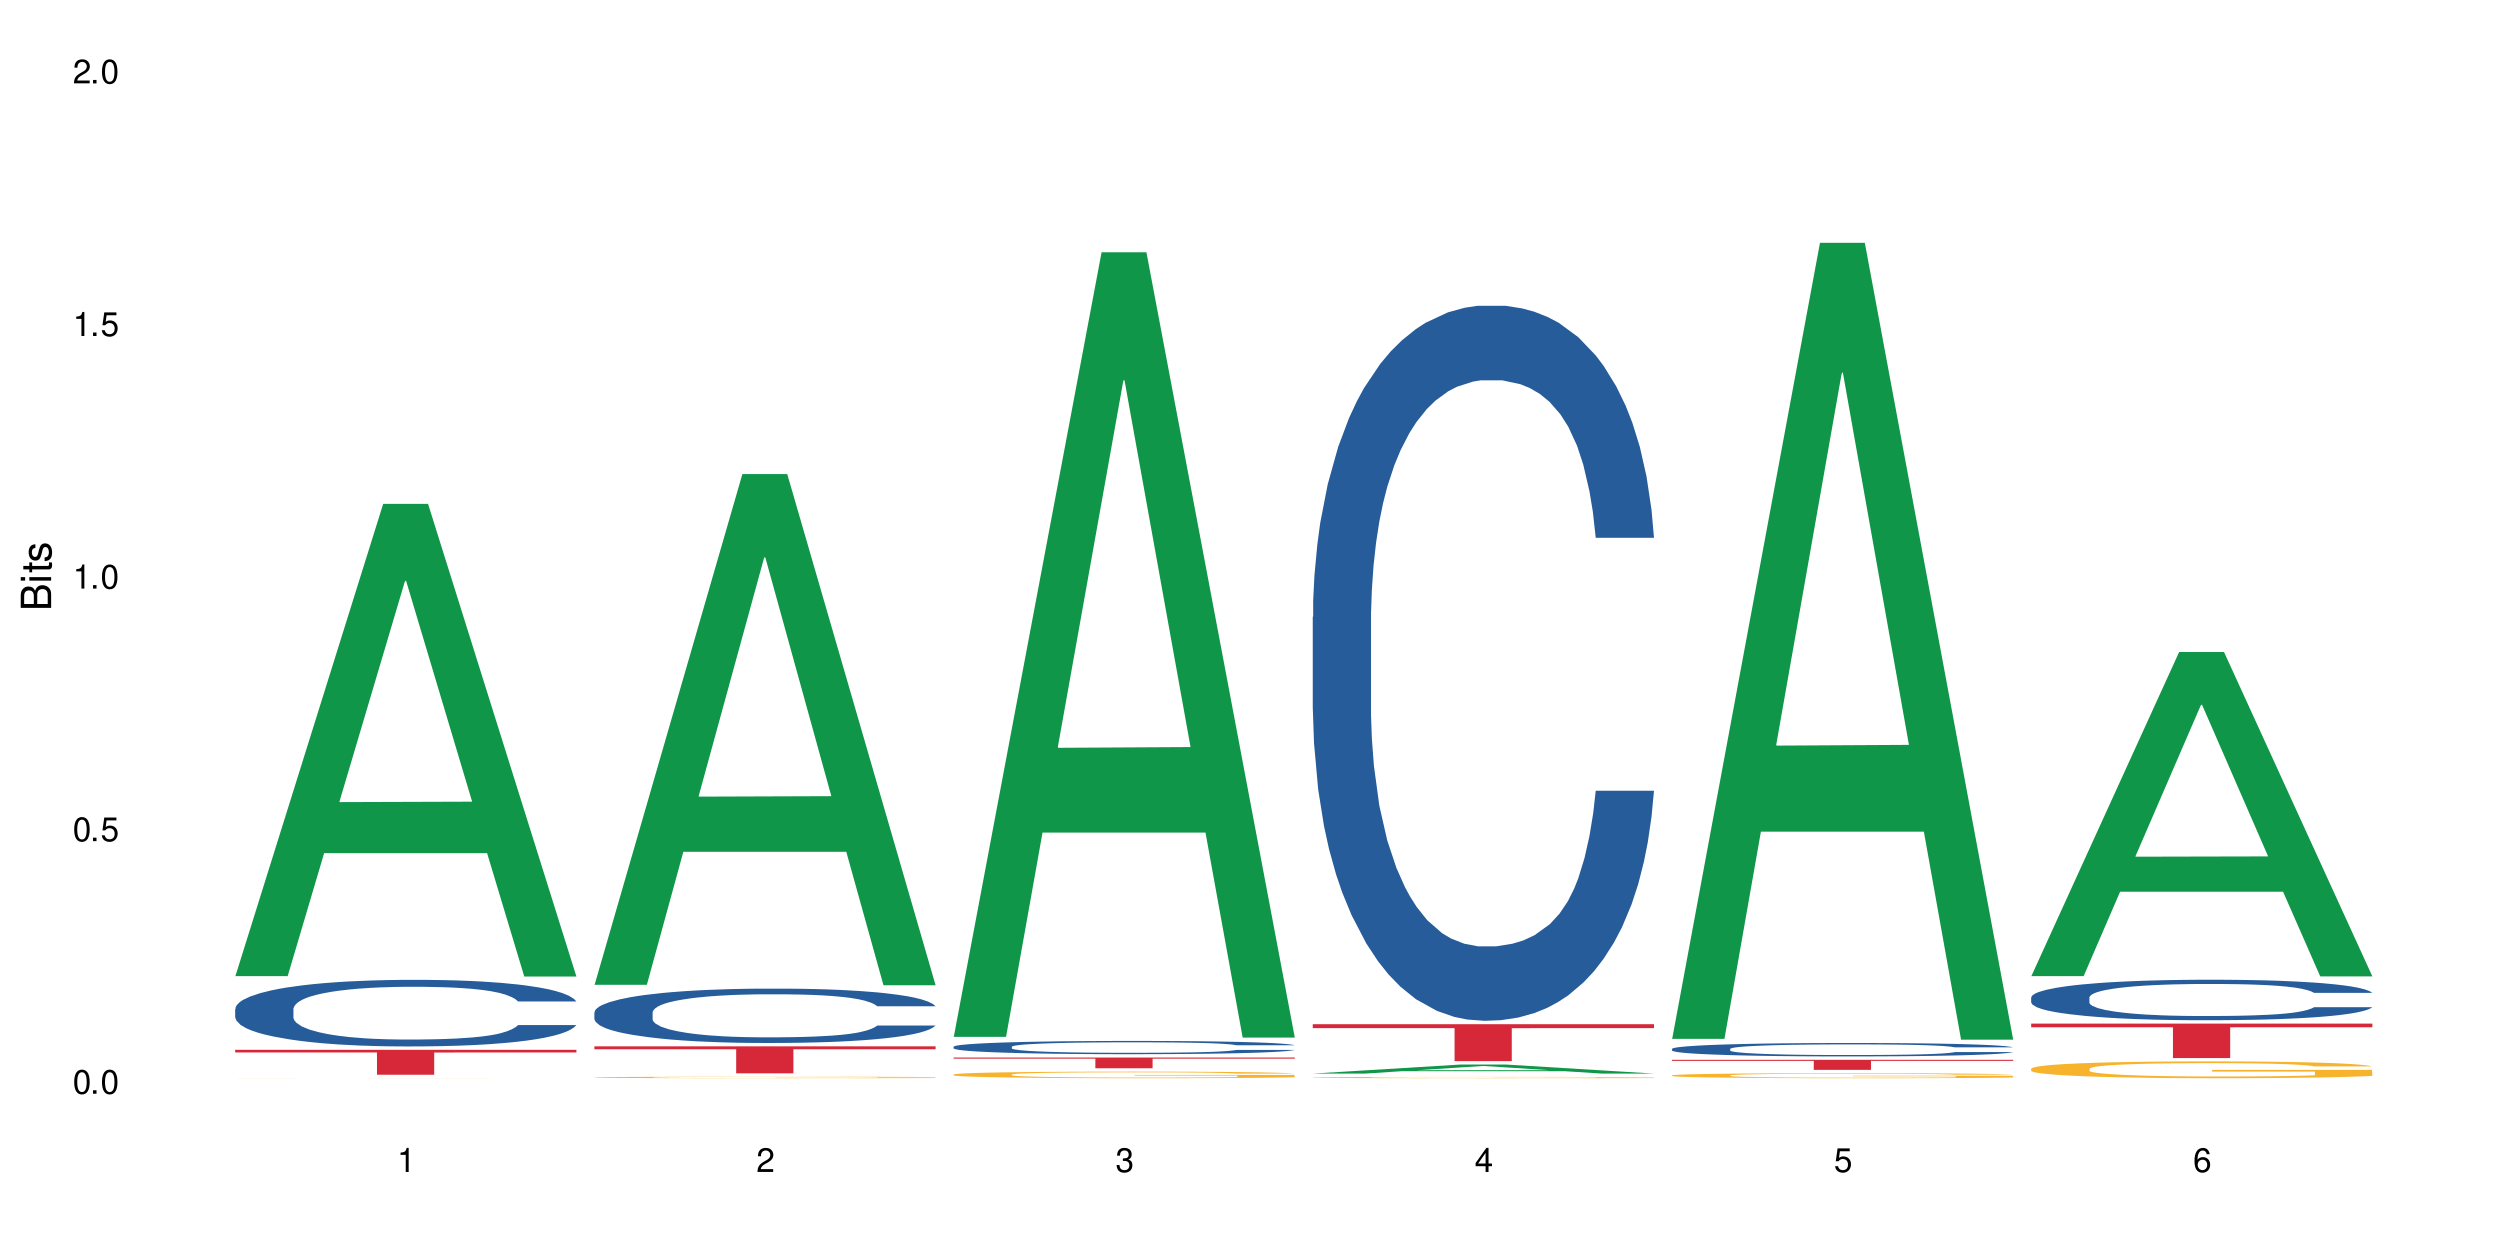
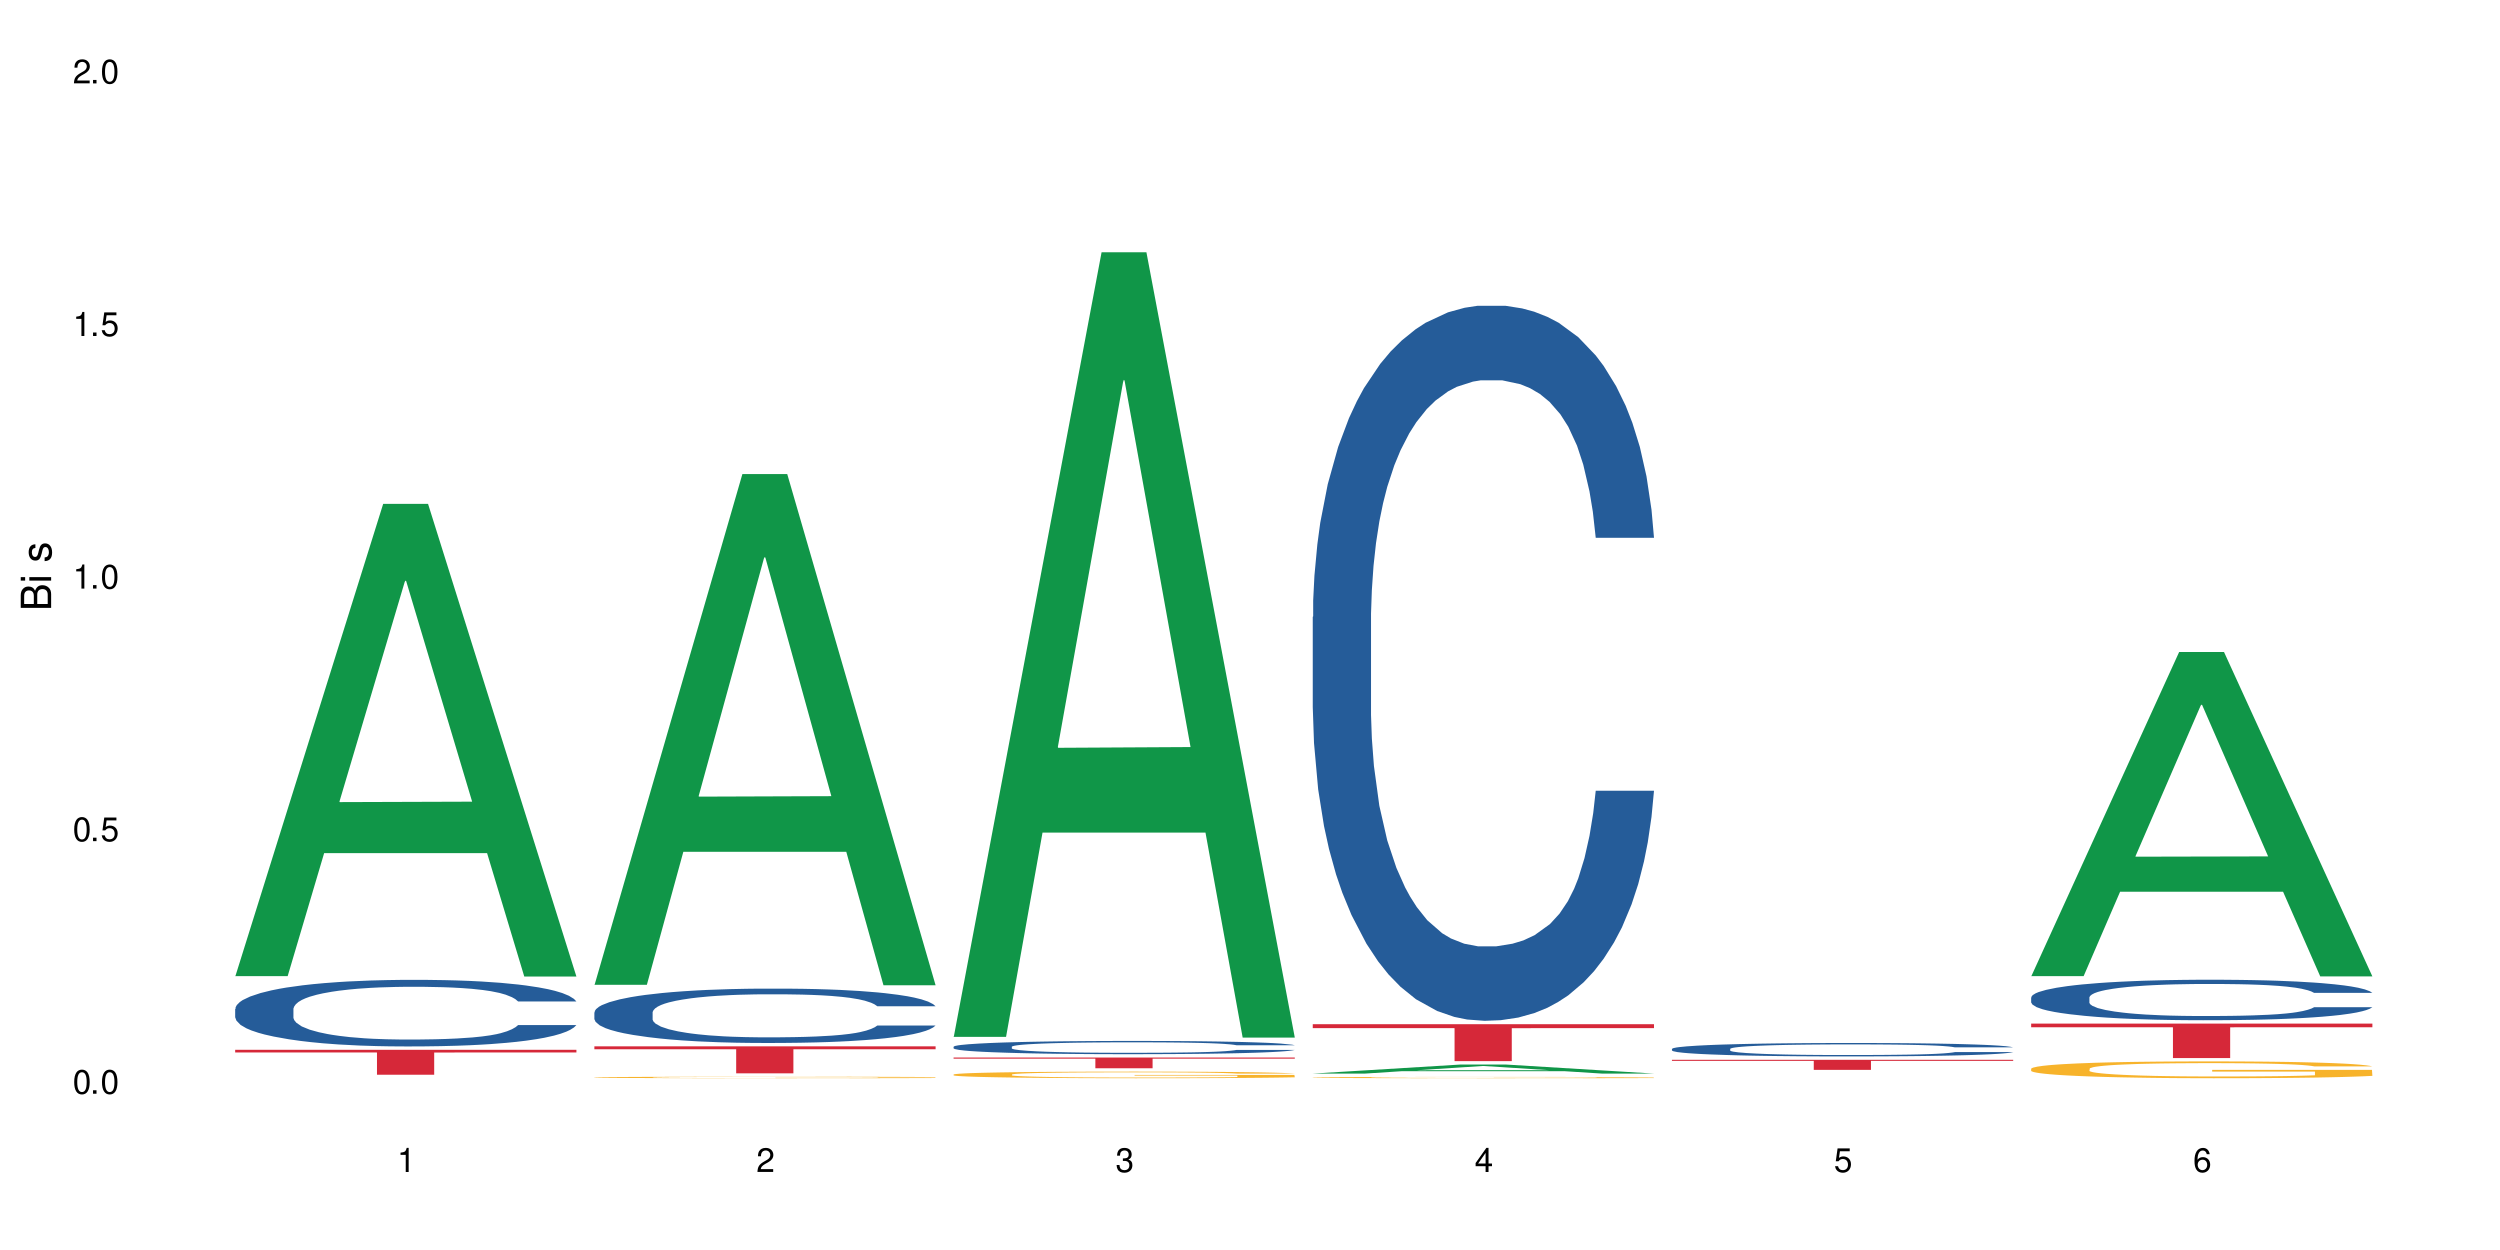
<svg xmlns="http://www.w3.org/2000/svg" xmlns:xlink="http://www.w3.org/1999/xlink" width="720" height="360" viewBox="0 0 720 360">
  <defs>
    <g>
      <g id="glyph-0-0">
</g>
      <g id="glyph-0-1">
        <path d="M 2.641 -6.938 C 2 -6.938 1.422 -6.656 1.078 -6.172 C 0.641 -5.562 0.406 -4.641 0.406 -3.359 C 0.406 -1.016 1.188 0.219 2.641 0.219 C 4.078 0.219 4.859 -1.016 4.859 -3.297 C 4.859 -4.641 4.656 -5.547 4.203 -6.172 C 3.844 -6.656 3.281 -6.938 2.641 -6.938 Z M 2.641 -6.188 C 3.547 -6.188 4 -5.25 4 -3.375 C 4 -1.406 3.562 -0.484 2.625 -0.484 C 1.734 -0.484 1.281 -1.438 1.281 -3.344 C 1.281 -5.25 1.734 -6.188 2.641 -6.188 Z M 2.641 -6.188 " />
      </g>
      <g id="glyph-0-2">
        <path d="M 1.828 -1 L 0.828 -1 L 0.828 0 L 1.828 0 Z M 1.828 -1 " />
      </g>
      <g id="glyph-0-3">
        <path d="M 4.562 -6.797 L 1.062 -6.797 L 0.547 -3.094 L 1.328 -3.094 C 1.719 -3.562 2.047 -3.734 2.578 -3.734 C 3.484 -3.734 4.062 -3.109 4.062 -2.094 C 4.062 -1.125 3.484 -0.531 2.578 -0.531 C 1.828 -0.531 1.375 -0.906 1.188 -1.672 L 0.328 -1.672 C 0.453 -1.109 0.547 -0.844 0.75 -0.594 C 1.125 -0.078 1.828 0.219 2.594 0.219 C 3.969 0.219 4.922 -0.781 4.922 -2.219 C 4.922 -3.562 4.031 -4.484 2.719 -4.484 C 2.25 -4.484 1.859 -4.359 1.469 -4.062 L 1.734 -5.969 L 4.562 -5.969 Z M 4.562 -6.797 " />
      </g>
      <g id="glyph-0-4">
        <path d="M 2.484 -4.938 L 2.484 0 L 3.328 0 L 3.328 -6.938 L 2.766 -6.938 C 2.469 -5.875 2.281 -5.734 0.984 -5.562 L 0.984 -4.938 Z M 2.484 -4.938 " />
      </g>
      <g id="glyph-0-5">
        <path d="M 4.859 -0.828 L 1.281 -0.828 C 1.359 -1.406 1.672 -1.781 2.5 -2.281 L 3.469 -2.828 C 4.406 -3.344 4.906 -4.062 4.906 -4.906 C 4.906 -5.484 4.672 -6.031 4.266 -6.406 C 3.859 -6.766 3.375 -6.938 2.719 -6.938 C 1.859 -6.938 1.219 -6.625 0.844 -6.031 C 0.609 -5.672 0.5 -5.234 0.484 -4.531 L 1.328 -4.531 C 1.359 -5.016 1.406 -5.281 1.531 -5.516 C 1.75 -5.938 2.188 -6.203 2.703 -6.203 C 3.469 -6.203 4.031 -5.641 4.031 -4.891 C 4.031 -4.344 3.719 -3.859 3.125 -3.516 L 2.234 -3 C 0.812 -2.172 0.406 -1.531 0.328 -0.016 L 4.859 -0.016 Z M 4.859 -0.828 " />
      </g>
      <g id="glyph-0-6">
        <path d="M 2.125 -3.188 L 2.578 -3.188 C 3.5 -3.188 3.984 -2.766 3.984 -1.922 C 3.984 -1.062 3.469 -0.531 2.594 -0.531 C 1.656 -0.531 1.203 -1 1.156 -2.016 L 0.312 -2.016 C 0.344 -1.453 0.438 -1.094 0.609 -0.781 C 0.953 -0.109 1.625 0.219 2.547 0.219 C 3.953 0.219 4.859 -0.625 4.859 -1.938 C 4.859 -2.828 4.516 -3.297 3.703 -3.594 C 4.344 -3.844 4.656 -4.328 4.656 -5.031 C 4.656 -6.219 3.875 -6.938 2.578 -6.938 C 1.203 -6.938 0.484 -6.172 0.453 -4.703 L 1.297 -4.703 C 1.312 -5.125 1.344 -5.359 1.453 -5.578 C 1.641 -5.969 2.062 -6.203 2.594 -6.203 C 3.344 -6.203 3.797 -5.75 3.797 -5 C 3.797 -4.516 3.609 -4.219 3.25 -4.047 C 3.016 -3.953 2.703 -3.922 2.125 -3.906 Z M 2.125 -3.188 " />
      </g>
      <g id="glyph-0-7">
        <path d="M 3.141 -1.672 L 3.141 0 L 3.984 0 L 3.984 -1.672 L 4.984 -1.672 L 4.984 -2.438 L 3.984 -2.438 L 3.984 -6.938 L 3.359 -6.938 L 0.266 -2.578 L 0.266 -1.672 Z M 3.141 -2.438 L 1 -2.438 L 3.141 -5.5 Z M 3.141 -2.438 " />
      </g>
      <g id="glyph-0-8">
        <path d="M 4.781 -5.125 C 4.609 -6.266 3.891 -6.938 2.844 -6.938 C 2.094 -6.938 1.422 -6.578 1.031 -5.953 C 0.594 -5.266 0.406 -4.422 0.406 -3.172 C 0.406 -2 0.578 -1.25 0.984 -0.641 C 1.359 -0.078 1.953 0.219 2.703 0.219 C 3.984 0.219 4.922 -0.75 4.922 -2.094 C 4.922 -3.375 4.062 -4.281 2.844 -4.281 C 2.172 -4.281 1.641 -4.031 1.281 -3.516 C 1.281 -5.234 1.828 -6.188 2.797 -6.188 C 3.391 -6.188 3.797 -5.797 3.938 -5.125 Z M 2.734 -3.531 C 3.547 -3.531 4.062 -2.953 4.062 -2.031 C 4.062 -1.156 3.484 -0.531 2.703 -0.531 C 1.922 -0.531 1.328 -1.188 1.328 -2.078 C 1.328 -2.938 1.906 -3.531 2.734 -3.531 Z M 2.734 -3.531 " />
      </g>
      <g id="glyph-1-0">
</g>
      <g id="glyph-1-1">
        <path d="M 0 -0.953 L 0 -4.891 C 0 -5.719 -0.234 -6.344 -0.734 -6.797 C -1.188 -7.234 -1.812 -7.469 -2.5 -7.469 C -3.547 -7.469 -4.188 -7 -4.625 -5.875 C -4.984 -6.688 -5.625 -7.094 -6.531 -7.094 C -7.172 -7.094 -7.734 -6.859 -8.141 -6.391 C -8.562 -5.922 -8.75 -5.344 -8.75 -4.5 L -8.75 -0.953 Z M -4.984 -2.062 L -7.766 -2.062 L -7.766 -4.219 C -7.766 -4.844 -7.688 -5.203 -7.453 -5.5 C -7.219 -5.812 -6.859 -5.969 -6.375 -5.969 C -5.891 -5.969 -5.531 -5.812 -5.297 -5.5 C -5.062 -5.203 -4.984 -4.844 -4.984 -4.219 Z M -0.984 -2.062 L -4 -2.062 L -4 -4.781 C -4 -5.766 -3.438 -6.359 -2.484 -6.359 C -1.547 -6.359 -0.984 -5.766 -0.984 -4.781 Z M -0.984 -2.062 " />
      </g>
      <g id="glyph-1-2">
        <path d="M -6.281 -1.797 L -6.281 -0.797 L 0 -0.797 L 0 -1.797 Z M -8.75 -1.797 L -8.75 -0.797 L -7.484 -0.797 L -7.484 -1.797 Z M -8.75 -1.797 " />
      </g>
      <g id="glyph-1-3">
-         <path d="M -6.281 -3.047 L -6.281 -2.016 L -8.016 -2.016 L -8.016 -1.016 L -6.281 -1.016 L -6.281 -0.172 L -5.469 -0.172 L -5.469 -1.016 L -0.719 -1.016 C -0.078 -1.016 0.281 -1.453 0.281 -2.234 C 0.281 -2.5 0.25 -2.719 0.188 -3.047 L -0.641 -3.047 C -0.609 -2.906 -0.594 -2.766 -0.594 -2.562 C -0.594 -2.141 -0.719 -2.016 -1.156 -2.016 L -5.469 -2.016 L -5.469 -3.047 Z M -6.281 -3.047 " />
-       </g>
+         </g>
      <g id="glyph-1-4">
        <path d="M -4.531 -5.25 C -5.766 -5.25 -6.469 -4.422 -6.469 -2.969 C -6.469 -1.516 -5.719 -0.562 -4.547 -0.562 C -3.562 -0.562 -3.094 -1.062 -2.734 -2.562 L -2.516 -3.484 C -2.344 -4.188 -2.094 -4.469 -1.641 -4.469 C -1.047 -4.469 -0.641 -3.875 -0.641 -3 C -0.641 -2.453 -0.797 -2 -1.062 -1.75 C -1.25 -1.594 -1.422 -1.531 -1.875 -1.469 L -1.875 -0.406 C -0.422 -0.453 0.281 -1.266 0.281 -2.922 C 0.281 -4.5 -0.5 -5.516 -1.719 -5.516 C -2.656 -5.516 -3.172 -4.984 -3.469 -3.734 L -3.703 -2.766 C -3.891 -1.953 -4.156 -1.609 -4.594 -1.609 C -5.188 -1.609 -5.547 -2.125 -5.547 -2.938 C -5.547 -3.75 -5.203 -4.172 -4.531 -4.203 Z M -4.531 -5.25 " />
      </g>
    </g>
  </defs>
  <rect x="-72" y="-36" width="864" height="432" fill="rgb(100%, 100%, 100%)" fill-opacity="1" />
  <path fill-rule="nonzero" fill="rgb(6.275%, 58.824%, 28.235%)" fill-opacity="1" d="M 67.73 281.117 L 67.836 280.988 L 110.359 145.105 L 123.273 145.105 L 166.008 281.246 L 150.992 281.246 L 140.281 245.707 L 93.352 245.707 L 82.852 281.117 L 67.73 281.117 L 97.863 231.008 L 135.977 230.879 L 116.973 167.348 L 116.766 167.219 L 116.555 167.602 L 97.758 230.879 L 97.863 231.008 Z M 67.73 281.117 " />
  <path fill-rule="nonzero" fill="rgb(14.51%, 36.078%, 60%)" fill-opacity="1" d="M 67.73 290.551 L 67.852 290.535 L 67.852 290.113 L 68.211 289.445 L 69.051 288.605 L 69.887 288.027 L 72.047 286.996 L 75.043 285.996 L 78.156 285.227 L 80.434 284.77 L 82.473 284.418 L 87.145 283.77 L 90.145 283.438 L 93.379 283.141 L 97.332 282.844 L 100.211 282.668 L 106.684 282.387 L 111.477 282.266 L 115.191 282.211 L 123.223 282.211 L 128.016 282.281 L 131.492 282.367 L 135.324 282.508 L 138.562 282.668 L 144.195 283.051 L 149.227 283.543 L 151.504 283.824 L 155.102 284.367 L 157.855 284.891 L 159.773 285.348 L 161.934 285.996 L 163.848 286.785 L 165.289 287.676 L 166.008 288.43 L 149.227 288.43 L 148.391 287.73 L 147.43 287.188 L 145.633 286.469 L 143.836 285.961 L 141.316 285.453 L 139.039 285.121 L 135.926 284.785 L 133.168 284.578 L 130.293 284.418 L 127.535 284.312 L 122.262 284.207 L 116.148 284.207 L 113.871 284.242 L 109.199 284.383 L 106.684 284.508 L 103.086 284.75 L 100.57 284.98 L 97.574 285.328 L 95.535 285.629 L 93.02 286.082 L 91.223 286.484 L 89.184 287.062 L 87.984 287.504 L 86.906 287.992 L 85.949 288.57 L 85.23 289.184 L 84.75 289.832 L 84.508 290.465 L 84.508 293.18 L 84.75 293.809 L 85.348 294.547 L 86.906 295.613 L 89.184 296.543 L 91.82 297.277 L 94.336 297.805 L 95.777 298.051 L 97.691 298.328 L 100.688 298.68 L 105.004 299.031 L 107.52 299.172 L 111.355 299.312 L 115.312 299.383 L 120.586 299.383 L 125.258 299.312 L 128.375 299.223 L 131.609 299.082 L 136.043 298.785 L 138.801 298.504 L 141.199 298.172 L 142.996 297.84 L 144.195 297.559 L 145.992 297.016 L 147.43 296.422 L 148.508 295.809 L 149.227 295.211 L 166.008 295.211 L 165.289 295.914 L 164.207 296.594 L 163.129 297.105 L 161.453 297.715 L 159.535 298.262 L 156.777 298.875 L 154.5 299.277 L 151.504 299.715 L 148.75 300.047 L 145.754 300.344 L 141.316 300.695 L 138.441 300.871 L 135.324 301.027 L 131.609 301.168 L 126.938 301.289 L 121.902 301.359 L 117.227 301.379 L 112.195 301.344 L 108.48 301.273 L 103.566 301.117 L 97.453 300.801 L 93.02 300.469 L 89.543 300.133 L 86.547 299.785 L 83.191 299.312 L 78.875 298.539 L 76.238 297.945 L 74.441 297.453 L 72.406 296.77 L 70.969 296.156 L 69.289 295.176 L 68.09 293.934 L 67.73 292.969 Z M 67.73 290.551 " />
-   <path fill-rule="nonzero" fill="rgb(96.863%, 70.196%, 16.863%)" fill-opacity="1" d="M 67.73 310.512 L 68.332 310.512 L 69.527 310.508 L 71.086 310.508 L 72.766 310.504 L 77.199 310.504 L 81.152 310.5 L 111.836 310.5 L 119.625 310.496 L 123.223 310.496 L 128.133 310.5 L 155.102 310.5 L 157.977 310.504 L 164.207 310.504 L 165.289 310.508 L 166.008 310.508 L 148.391 310.508 L 147.309 310.504 L 135.684 310.504 L 132.09 310.5 L 106.801 310.5 L 104.406 310.504 L 90.504 310.504 L 88.824 310.508 L 85.59 310.508 L 84.629 310.512 L 84.508 310.516 L 84.871 310.516 L 85.59 310.52 L 87.984 310.52 L 89.422 310.523 L 100.328 310.523 L 103.445 310.527 L 143.953 310.527 L 145.754 310.523 L 149.469 310.523 L 149.469 310.516 L 119.863 310.516 L 165.887 310.516 L 166.008 310.527 L 146.23 310.527 L 140.719 310.531 L 105.844 310.531 L 102.008 310.527 L 80.914 310.527 L 78.996 310.523 L 71.688 310.523 L 70.367 310.52 L 68.449 310.52 L 67.969 310.516 L 67.73 310.516 Z M 67.73 310.512 " />
  <path fill-rule="nonzero" fill="rgb(83.922%, 15.686%, 22.353%)" fill-opacity="1" d="M 67.73 302.344 L 166.008 302.344 L 166.008 303.113 L 125.047 303.121 L 125.047 309.531 L 108.57 309.531 L 108.57 303.129 L 108.332 303.113 L 67.73 303.113 Z M 67.73 302.344 " />
  <path fill-rule="nonzero" fill="rgb(6.275%, 58.824%, 28.235%)" fill-opacity="1" d="M 171.18 283.621 L 171.285 283.484 L 213.809 136.527 L 226.723 136.527 L 269.453 283.762 L 254.441 283.762 L 243.73 245.328 L 196.797 245.328 L 186.297 283.621 L 171.18 283.621 L 201.312 229.43 L 239.426 229.293 L 220.422 160.582 L 220.211 160.445 L 220 160.859 L 201.207 229.293 L 201.312 229.43 Z M 171.18 283.621 " />
  <path fill-rule="nonzero" fill="rgb(14.51%, 36.078%, 60%)" fill-opacity="1" d="M 171.18 291.539 L 171.297 291.523 L 171.297 291.18 L 171.66 290.637 L 172.496 289.949 L 173.336 289.477 L 175.492 288.633 L 178.488 287.816 L 181.605 287.188 L 183.883 286.816 L 185.922 286.531 L 190.594 286 L 193.59 285.727 L 196.828 285.484 L 200.781 285.242 L 203.656 285.098 L 210.129 284.871 L 214.922 284.77 L 218.641 284.727 L 226.668 284.727 L 231.461 284.785 L 234.938 284.855 L 238.773 284.969 L 242.008 285.098 L 247.641 285.414 L 252.676 285.812 L 254.953 286.043 L 258.547 286.488 L 261.305 286.914 L 263.223 287.289 L 265.379 287.816 L 267.297 288.461 L 268.734 289.191 L 269.453 289.805 L 252.676 289.805 L 251.836 289.234 L 250.879 288.789 L 249.082 288.203 L 247.281 287.789 L 244.766 287.375 L 242.488 287.102 L 239.371 286.828 L 236.617 286.656 L 233.738 286.531 L 230.984 286.445 L 225.711 286.359 L 219.598 286.359 L 217.32 286.387 L 212.645 286.5 L 210.129 286.602 L 206.535 286.801 L 204.016 286.988 L 201.02 287.273 L 198.984 287.516 L 196.469 287.891 L 194.668 288.219 L 192.633 288.691 L 191.434 289.047 L 190.355 289.449 L 189.395 289.922 L 188.676 290.422 L 188.199 290.953 L 187.957 291.465 L 187.957 293.684 L 188.199 294.199 L 188.797 294.801 L 190.355 295.672 L 192.633 296.434 L 195.27 297.035 L 197.785 297.461 L 199.223 297.664 L 201.141 297.891 L 204.137 298.18 L 208.453 298.465 L 210.969 298.578 L 214.805 298.691 L 218.758 298.75 L 224.031 298.75 L 228.707 298.691 L 231.82 298.621 L 235.059 298.508 L 239.492 298.266 L 242.25 298.035 L 244.645 297.762 L 246.445 297.492 L 247.641 297.262 L 249.441 296.82 L 250.879 296.332 L 251.957 295.832 L 252.676 295.344 L 269.453 295.344 L 268.734 295.918 L 267.656 296.477 L 266.578 296.891 L 264.898 297.391 L 262.984 297.836 L 260.227 298.336 L 257.949 298.664 L 254.953 299.023 L 252.195 299.293 L 249.199 299.539 L 244.766 299.824 L 241.891 299.969 L 238.773 300.098 L 235.059 300.211 L 230.383 300.309 L 225.352 300.367 L 220.676 300.383 L 215.645 300.352 L 211.926 300.297 L 207.012 300.168 L 200.902 299.91 L 196.469 299.637 L 192.992 299.367 L 189.996 299.078 L 186.641 298.691 L 182.324 298.062 L 179.688 297.578 L 177.891 297.176 L 175.852 296.617 L 174.414 296.117 L 172.738 295.316 L 171.539 294.301 L 171.18 293.512 Z M 171.18 291.539 " />
  <path fill-rule="nonzero" fill="rgb(96.863%, 70.196%, 16.863%)" fill-opacity="1" d="M 171.18 310.281 L 171.297 310.281 L 171.297 310.273 L 171.777 310.258 L 172.977 310.23 L 174.535 310.211 L 176.211 310.195 L 177.293 310.188 L 179.09 310.176 L 180.648 310.168 L 184.602 310.148 L 189.637 310.133 L 192.391 310.125 L 195.508 310.117 L 199.941 310.109 L 201.98 310.109 L 208.211 310.102 L 215.281 310.098 L 231.582 310.098 L 238.293 310.102 L 242.129 310.105 L 245.125 310.109 L 248.242 310.117 L 252.078 310.125 L 255.672 310.133 L 258.547 310.145 L 261.426 310.156 L 263.82 310.168 L 265.859 310.18 L 268.734 310.211 L 269.453 310.227 L 252.797 310.227 L 251.836 310.211 L 250.758 310.199 L 248.961 310.188 L 247.164 310.18 L 245.363 310.172 L 242.008 310.16 L 239.133 310.156 L 235.539 310.148 L 232.062 310.145 L 228.105 310.145 L 225.711 310.141 L 219.359 310.141 L 213.605 310.145 L 210.25 310.148 L 207.852 310.152 L 204.496 310.156 L 202.461 310.16 L 197.664 310.176 L 195.27 310.188 L 193.949 310.195 L 192.273 310.207 L 191.074 310.219 L 189.754 310.234 L 189.035 310.246 L 188.078 310.273 L 187.957 310.344 L 188.316 310.359 L 189.035 310.375 L 189.996 310.391 L 191.434 310.406 L 192.871 310.418 L 195.387 310.434 L 197.547 310.441 L 199.223 310.449 L 202.461 310.461 L 203.777 310.465 L 206.895 310.469 L 210.129 310.477 L 214.086 310.48 L 217.082 310.484 L 235.18 310.484 L 239.73 310.48 L 242.848 310.477 L 244.887 310.473 L 247.402 310.469 L 249.199 310.465 L 250.879 310.461 L 252.914 310.453 L 252.914 310.359 L 223.312 310.359 L 223.312 310.316 L 269.336 310.312 L 269.453 310.469 L 266.938 310.48 L 263.82 310.488 L 260.824 310.496 L 257.711 310.504 L 253.273 310.512 L 249.68 310.516 L 244.168 310.523 L 239.133 310.527 L 233.859 310.527 L 229.184 310.531 L 223.672 310.531 L 218.758 310.527 L 213.484 310.527 L 209.289 310.523 L 205.457 310.52 L 201.621 310.516 L 196.828 310.508 L 193.711 310.5 L 190.473 310.492 L 187.238 310.48 L 184.363 310.469 L 180.527 310.453 L 178.488 310.441 L 176.57 310.426 L 175.133 310.414 L 173.816 310.402 L 172.855 310.387 L 171.898 310.371 L 171.418 310.355 L 171.18 310.344 Z M 171.18 310.281 " />
  <path fill-rule="nonzero" fill="rgb(83.922%, 15.686%, 22.353%)" fill-opacity="1" d="M 171.18 301.348 L 269.453 301.348 L 269.453 302.18 L 228.496 302.188 L 228.496 309.129 L 212.02 309.129 L 212.02 302.195 L 211.777 302.18 L 171.18 302.18 Z M 171.18 301.348 " />
  <path fill-rule="nonzero" fill="rgb(6.275%, 58.824%, 28.235%)" fill-opacity="1" d="M 274.629 298.613 L 274.73 298.402 L 317.254 72.656 L 330.168 72.656 L 372.902 298.828 L 357.887 298.828 L 347.18 239.789 L 300.246 239.789 L 289.746 298.613 L 274.629 298.613 L 304.762 215.367 L 342.875 215.152 L 323.871 109.605 L 323.66 109.395 L 323.449 110.031 L 304.656 215.152 L 304.762 215.367 Z M 274.629 298.613 " />
-   <path fill-rule="nonzero" fill="rgb(14.51%, 36.078%, 60%)" fill-opacity="1" d="M 274.629 301.449 L 274.746 301.449 L 274.746 301.363 L 275.105 301.23 L 275.945 301.062 L 276.785 300.949 L 278.941 300.742 L 281.938 300.547 L 285.055 300.391 L 287.332 300.301 L 289.367 300.23 L 294.043 300.102 L 297.039 300.035 L 300.273 299.977 L 304.23 299.918 L 307.105 299.883 L 313.578 299.828 L 318.371 299.805 L 322.086 299.793 L 330.117 299.793 L 334.91 299.809 L 338.387 299.824 L 342.223 299.852 L 345.457 299.883 L 351.09 299.961 L 356.125 300.059 L 358.402 300.113 L 361.996 300.223 L 364.754 300.324 L 366.672 300.418 L 368.828 300.547 L 370.746 300.703 L 372.184 300.879 L 372.902 301.031 L 356.125 301.031 L 355.285 300.891 L 354.324 300.781 L 352.527 300.641 L 350.73 300.539 L 348.215 300.438 L 345.938 300.371 L 342.82 300.305 L 340.062 300.262 L 337.188 300.23 L 334.43 300.211 L 329.156 300.191 L 323.047 300.191 L 320.77 300.195 L 316.094 300.227 L 313.578 300.25 L 309.98 300.297 L 307.465 300.344 L 304.469 300.414 L 302.434 300.473 L 299.914 300.562 L 298.117 300.645 L 296.078 300.758 L 294.883 300.844 L 293.801 300.941 L 292.844 301.059 L 292.125 301.18 L 291.645 301.309 L 291.406 301.434 L 291.406 301.973 L 291.645 302.098 L 292.246 302.246 L 293.801 302.457 L 296.078 302.641 L 298.715 302.789 L 301.234 302.895 L 302.672 302.941 L 304.59 302.996 L 307.586 303.066 L 311.898 303.137 L 314.418 303.164 L 318.25 303.191 L 322.207 303.207 L 327.48 303.207 L 332.152 303.191 L 335.27 303.176 L 338.508 303.148 L 342.941 303.09 L 345.695 303.031 L 348.094 302.965 L 349.891 302.898 L 351.09 302.844 L 352.887 302.738 L 354.324 302.617 L 355.406 302.496 L 356.125 302.379 L 372.902 302.379 L 372.184 302.516 L 371.105 302.652 L 370.027 302.754 L 368.348 302.875 L 366.43 302.984 L 363.676 303.105 L 361.398 303.188 L 358.402 303.273 L 355.645 303.34 L 352.648 303.398 L 348.215 303.469 L 345.336 303.504 L 342.223 303.535 L 338.508 303.562 L 333.832 303.586 L 328.797 303.602 L 324.125 303.605 L 319.09 303.598 L 315.375 303.582 L 310.461 303.551 L 304.348 303.488 L 299.914 303.422 L 296.438 303.355 L 293.441 303.285 L 290.086 303.191 L 285.773 303.039 L 283.137 302.922 L 281.34 302.824 L 279.301 302.688 L 277.863 302.566 L 276.184 302.371 L 274.988 302.125 L 274.629 301.934 Z M 274.629 301.449 " />
+   <path fill-rule="nonzero" fill="rgb(14.51%, 36.078%, 60%)" fill-opacity="1" d="M 274.629 301.449 L 274.746 301.449 L 274.746 301.363 L 275.105 301.23 L 275.945 301.062 L 276.785 300.949 L 278.941 300.742 L 281.938 300.547 L 285.055 300.391 L 287.332 300.301 L 289.367 300.23 L 294.043 300.102 L 297.039 300.035 L 300.273 299.977 L 304.23 299.918 L 307.105 299.883 L 313.578 299.828 L 318.371 299.805 L 322.086 299.793 L 330.117 299.793 L 334.91 299.809 L 338.387 299.824 L 342.223 299.852 L 345.457 299.883 L 351.09 299.961 L 356.125 300.059 L 358.402 300.113 L 361.996 300.223 L 364.754 300.324 L 366.672 300.418 L 368.828 300.547 L 372.184 300.879 L 372.902 301.031 L 356.125 301.031 L 355.285 300.891 L 354.324 300.781 L 352.527 300.641 L 350.73 300.539 L 348.215 300.438 L 345.938 300.371 L 342.82 300.305 L 340.062 300.262 L 337.188 300.23 L 334.43 300.211 L 329.156 300.191 L 323.047 300.191 L 320.77 300.195 L 316.094 300.227 L 313.578 300.25 L 309.98 300.297 L 307.465 300.344 L 304.469 300.414 L 302.434 300.473 L 299.914 300.562 L 298.117 300.645 L 296.078 300.758 L 294.883 300.844 L 293.801 300.941 L 292.844 301.059 L 292.125 301.18 L 291.645 301.309 L 291.406 301.434 L 291.406 301.973 L 291.645 302.098 L 292.246 302.246 L 293.801 302.457 L 296.078 302.641 L 298.715 302.789 L 301.234 302.895 L 302.672 302.941 L 304.59 302.996 L 307.586 303.066 L 311.898 303.137 L 314.418 303.164 L 318.25 303.191 L 322.207 303.207 L 327.48 303.207 L 332.152 303.191 L 335.27 303.176 L 338.508 303.148 L 342.941 303.09 L 345.695 303.031 L 348.094 302.965 L 349.891 302.898 L 351.09 302.844 L 352.887 302.738 L 354.324 302.617 L 355.406 302.496 L 356.125 302.379 L 372.902 302.379 L 372.184 302.516 L 371.105 302.652 L 370.027 302.754 L 368.348 302.875 L 366.43 302.984 L 363.676 303.105 L 361.398 303.188 L 358.402 303.273 L 355.645 303.34 L 352.648 303.398 L 348.215 303.469 L 345.336 303.504 L 342.223 303.535 L 338.508 303.562 L 333.832 303.586 L 328.797 303.602 L 324.125 303.605 L 319.09 303.598 L 315.375 303.582 L 310.461 303.551 L 304.348 303.488 L 299.914 303.422 L 296.438 303.355 L 293.441 303.285 L 290.086 303.191 L 285.773 303.039 L 283.137 302.922 L 281.34 302.824 L 279.301 302.688 L 277.863 302.566 L 276.184 302.371 L 274.988 302.125 L 274.629 301.934 Z M 274.629 301.449 " />
  <path fill-rule="nonzero" fill="rgb(96.863%, 70.196%, 16.863%)" fill-opacity="1" d="M 274.629 309.445 L 274.746 309.441 L 274.746 309.406 L 275.227 309.328 L 276.426 309.223 L 277.984 309.133 L 279.66 309.062 L 280.738 309.027 L 282.535 308.977 L 284.094 308.938 L 288.051 308.859 L 293.082 308.785 L 295.84 308.754 L 298.957 308.727 L 303.391 308.691 L 305.43 308.68 L 311.66 308.652 L 318.73 308.637 L 326.52 308.629 L 330.117 308.633 L 335.031 308.641 L 341.742 308.656 L 345.578 308.676 L 348.574 308.691 L 351.688 308.715 L 355.523 308.75 L 359.121 308.793 L 361.996 308.832 L 364.871 308.887 L 367.27 308.941 L 369.309 309 L 371.105 309.074 L 372.184 309.137 L 372.902 309.195 L 356.242 309.195 L 355.285 309.137 L 354.207 309.09 L 352.41 309.031 L 350.609 308.988 L 348.812 308.957 L 345.457 308.91 L 342.582 308.883 L 338.984 308.859 L 335.512 308.844 L 331.555 308.832 L 329.156 308.828 L 322.805 308.828 L 317.055 308.844 L 313.699 308.855 L 311.301 308.871 L 307.945 308.895 L 305.906 308.918 L 304.707 308.93 L 301.113 308.984 L 298.715 309.031 L 297.398 309.066 L 295.719 309.117 L 294.523 309.164 L 293.203 309.234 L 292.484 309.285 L 291.527 309.402 L 291.406 309.715 L 291.766 309.781 L 292.484 309.852 L 293.441 309.914 L 294.883 309.98 L 296.32 310.031 L 298.836 310.102 L 300.992 310.145 L 302.672 310.176 L 305.906 310.223 L 307.227 310.238 L 310.34 310.27 L 313.578 310.293 L 317.531 310.312 L 320.527 310.324 L 325.324 310.332 L 331.434 310.332 L 338.625 310.32 L 343.18 310.309 L 346.297 310.293 L 348.332 310.281 L 350.852 310.262 L 352.648 310.246 L 354.324 310.227 L 356.363 310.195 L 356.363 309.781 L 326.762 309.781 L 326.762 309.586 L 372.781 309.586 L 372.902 310.262 L 370.387 310.309 L 367.27 310.355 L 364.273 310.391 L 361.156 310.418 L 356.723 310.453 L 353.129 310.473 L 347.613 310.496 L 342.582 310.512 L 337.309 310.523 L 332.633 310.527 L 327.121 310.531 L 322.207 310.527 L 316.934 310.516 L 312.738 310.504 L 308.902 310.484 L 305.07 310.461 L 300.273 310.426 L 297.16 310.395 L 293.922 310.359 L 290.688 310.316 L 287.809 310.27 L 285.895 310.234 L 283.977 310.191 L 281.938 310.141 L 280.02 310.082 L 278.582 310.027 L 277.262 309.965 L 276.305 309.91 L 275.348 309.832 L 274.867 309.77 L 274.629 309.715 Z M 274.629 309.445 " />
  <path fill-rule="nonzero" fill="rgb(83.922%, 15.686%, 22.353%)" fill-opacity="1" d="M 274.629 304.57 L 372.902 304.57 L 372.902 304.902 L 331.945 304.902 L 331.945 307.664 L 315.465 307.664 L 315.465 304.906 L 315.227 304.902 L 274.629 304.902 Z M 274.629 304.57 " />
  <path fill-rule="nonzero" fill="rgb(6.275%, 58.824%, 28.235%)" fill-opacity="1" d="M 378.074 309.188 L 378.18 309.184 L 420.703 306.582 L 433.617 306.582 L 476.352 309.191 L 461.336 309.191 L 450.625 308.508 L 403.695 308.508 L 393.195 309.188 L 378.074 309.188 L 408.207 308.227 L 446.32 308.223 L 427.316 307.008 L 427.109 307.004 L 426.898 307.012 L 408.105 308.223 L 408.207 308.227 Z M 378.074 309.188 " />
  <path fill-rule="nonzero" fill="rgb(14.51%, 36.078%, 60%)" fill-opacity="1" d="M 378.074 177.668 L 378.195 177.477 L 378.195 172.961 L 378.555 165.809 L 379.395 156.773 L 380.23 150.562 L 382.391 139.453 L 385.387 128.727 L 388.5 120.441 L 390.777 115.551 L 392.816 111.785 L 397.492 104.82 L 400.488 101.242 L 403.723 98.043 L 407.676 94.844 L 410.555 92.961 L 417.027 89.949 L 421.82 88.633 L 425.535 88.066 L 433.566 88.066 L 438.359 88.82 L 441.836 89.762 L 445.668 91.266 L 448.906 92.961 L 454.539 97.102 L 459.57 102.371 L 461.848 105.383 L 465.445 111.219 L 468.199 116.867 L 470.117 121.762 L 472.277 128.727 L 474.191 137.195 L 475.633 146.797 L 476.352 154.891 L 459.57 154.891 L 458.734 147.359 L 457.773 141.527 L 455.977 133.809 L 454.18 128.348 L 451.66 122.891 L 449.383 119.312 L 446.27 115.738 L 443.512 113.477 L 440.637 111.785 L 437.879 110.656 L 432.605 109.527 L 426.492 109.527 L 424.215 109.902 L 419.543 111.406 L 417.027 112.727 L 413.43 115.359 L 410.914 117.809 L 407.918 121.574 L 405.879 124.773 L 403.363 129.668 L 401.566 133.996 L 399.527 140.207 L 398.328 144.914 L 397.25 150.184 L 396.293 156.395 L 395.574 162.984 L 395.094 169.949 L 394.855 176.727 L 394.855 205.902 L 395.094 212.68 L 395.691 220.586 L 397.25 232.066 L 399.527 242.043 L 402.164 249.949 L 404.68 255.598 L 406.121 258.23 L 408.035 261.242 L 411.035 265.008 L 415.348 268.773 L 417.863 270.277 L 421.699 271.785 L 425.656 272.539 L 430.93 272.539 L 435.602 271.785 L 438.719 270.844 L 441.953 269.336 L 446.387 266.137 L 449.145 263.125 L 451.543 259.551 L 453.34 255.973 L 454.539 252.961 L 456.336 247.125 L 457.773 240.727 L 458.852 234.137 L 459.57 227.738 L 476.352 227.738 L 475.633 235.266 L 474.555 242.609 L 473.473 248.066 L 471.797 254.656 L 469.879 260.492 L 467.121 267.078 L 464.844 271.406 L 461.848 276.113 L 459.094 279.691 L 456.098 282.891 L 451.66 286.656 L 448.785 288.539 L 445.668 290.23 L 441.953 291.738 L 437.281 293.055 L 432.246 293.809 L 427.574 293.996 L 422.539 293.621 L 418.824 292.867 L 413.91 291.172 L 407.797 287.785 L 403.363 284.207 L 399.887 280.633 L 396.891 276.867 L 393.535 271.785 L 389.223 263.504 L 386.586 257.102 L 384.785 251.832 L 382.75 244.492 L 381.312 237.902 L 379.633 227.359 L 378.434 213.996 L 378.074 203.645 Z M 378.074 177.668 " />
  <path fill-rule="nonzero" fill="rgb(96.863%, 70.196%, 16.863%)" fill-opacity="1" d="M 378.074 310.316 L 378.195 310.316 L 378.195 310.309 L 378.676 310.293 L 379.871 310.273 L 381.43 310.254 L 383.109 310.242 L 384.188 310.234 L 385.984 310.223 L 387.543 310.215 L 391.496 310.199 L 396.531 310.188 L 399.289 310.18 L 402.402 310.176 L 406.84 310.168 L 408.875 310.164 L 415.109 310.16 L 422.18 310.156 L 438.48 310.156 L 445.191 310.16 L 449.023 310.164 L 452.02 310.168 L 455.137 310.172 L 458.973 310.18 L 462.566 310.188 L 465.445 310.195 L 468.32 310.207 L 470.719 310.219 L 472.754 310.23 L 474.555 310.242 L 475.633 310.254 L 476.352 310.266 L 459.691 310.266 L 458.734 310.254 L 457.652 310.246 L 455.855 310.234 L 452.262 310.219 L 448.906 310.211 L 446.027 310.207 L 442.434 310.199 L 438.957 310.199 L 435.004 310.195 L 426.254 310.195 L 420.5 310.199 L 417.145 310.199 L 414.75 310.203 L 411.395 310.207 L 409.355 310.211 L 408.156 310.215 L 404.562 310.227 L 402.164 310.234 L 400.848 310.242 L 399.168 310.25 L 397.969 310.262 L 396.652 310.273 L 395.934 310.285 L 394.973 310.309 L 394.855 310.371 L 395.215 310.383 L 395.934 310.398 L 396.891 310.41 L 399.766 310.434 L 402.285 310.445 L 404.441 310.453 L 406.121 310.461 L 409.355 310.469 L 410.672 310.473 L 413.789 310.477 L 417.027 310.484 L 420.98 310.488 L 423.977 310.488 L 428.77 310.492 L 434.883 310.492 L 442.074 310.488 L 446.629 310.484 L 449.746 310.484 L 451.781 310.48 L 454.297 310.477 L 456.098 310.473 L 457.773 310.469 L 459.812 310.465 L 459.812 310.383 L 430.211 310.383 L 430.211 310.344 L 476.23 310.344 L 476.352 310.477 L 473.832 310.488 L 470.719 310.496 L 467.723 310.504 L 464.605 310.508 L 460.172 310.516 L 456.574 310.52 L 451.062 310.523 L 446.027 310.527 L 440.754 310.527 L 436.082 310.531 L 425.656 310.531 L 420.383 310.527 L 416.188 310.523 L 408.516 310.516 L 403.723 310.508 L 400.605 310.504 L 397.371 310.496 L 394.133 310.488 L 391.258 310.48 L 387.422 310.465 L 385.387 310.453 L 383.469 310.441 L 382.031 310.43 L 380.711 310.418 L 379.754 310.406 L 378.793 310.391 L 378.316 310.379 L 378.074 310.371 Z M 378.074 310.316 " />
  <path fill-rule="nonzero" fill="rgb(83.922%, 15.686%, 22.353%)" fill-opacity="1" d="M 378.074 294.961 L 476.352 294.961 L 476.352 296.102 L 435.391 296.113 L 435.391 305.613 L 418.914 305.613 L 418.914 296.121 L 418.676 296.102 L 378.074 296.102 Z M 378.074 294.961 " />
-   <path fill-rule="nonzero" fill="rgb(6.275%, 58.824%, 28.235%)" fill-opacity="1" d="M 481.523 299.203 L 481.629 298.988 L 524.152 69.93 L 537.066 69.93 L 579.797 299.418 L 564.785 299.418 L 554.074 239.516 L 507.141 239.516 L 496.641 299.203 L 481.523 299.203 L 511.656 214.734 L 549.77 214.52 L 530.766 107.426 L 530.555 107.207 L 530.348 107.855 L 511.551 214.52 L 511.656 214.734 Z M 481.523 299.203 " />
  <path fill-rule="nonzero" fill="rgb(14.51%, 36.078%, 60%)" fill-opacity="1" d="M 481.523 302.066 L 481.645 302.062 L 481.645 301.977 L 482.004 301.844 L 482.84 301.672 L 483.68 301.559 L 485.836 301.348 L 488.832 301.148 L 491.949 300.992 L 494.227 300.898 L 496.266 300.828 L 500.938 300.699 L 503.934 300.633 L 507.172 300.57 L 511.125 300.512 L 514 300.477 L 520.473 300.418 L 525.27 300.395 L 528.984 300.383 L 537.012 300.383 L 541.809 300.398 L 545.281 300.418 L 549.117 300.445 L 552.352 300.477 L 557.984 300.555 L 563.02 300.652 L 565.297 300.711 L 568.891 300.82 L 571.648 300.926 L 573.566 301.016 L 575.723 301.148 L 577.641 301.305 L 579.078 301.488 L 579.797 301.637 L 563.02 301.637 L 562.18 301.496 L 561.223 301.387 L 559.426 301.242 L 557.625 301.141 L 555.109 301.039 L 552.832 300.973 L 549.715 300.902 L 546.961 300.859 L 544.082 300.828 L 541.328 300.809 L 536.055 300.785 L 529.941 300.785 L 527.664 300.793 L 522.992 300.824 L 520.473 300.848 L 516.879 300.898 L 514.363 300.941 L 511.367 301.012 L 509.328 301.074 L 506.812 301.164 L 505.012 301.246 L 502.977 301.363 L 501.777 301.453 L 500.699 301.551 L 499.738 301.668 L 499.02 301.789 L 498.543 301.922 L 498.301 302.047 L 498.301 302.598 L 498.543 302.723 L 499.141 302.871 L 500.699 303.086 L 502.977 303.273 L 505.613 303.422 L 508.129 303.527 L 509.566 303.578 L 511.484 303.633 L 514.48 303.707 L 518.797 303.777 L 521.312 303.805 L 525.148 303.832 L 529.102 303.848 L 534.375 303.848 L 539.051 303.832 L 542.168 303.816 L 545.402 303.785 L 549.836 303.727 L 552.594 303.672 L 554.988 303.602 L 556.789 303.535 L 557.984 303.48 L 559.785 303.371 L 561.223 303.25 L 562.301 303.125 L 563.02 303.004 L 579.797 303.004 L 579.078 303.148 L 578 303.285 L 576.922 303.387 L 575.246 303.512 L 573.328 303.621 L 570.57 303.742 L 568.293 303.824 L 565.297 303.914 L 562.539 303.98 L 559.543 304.039 L 555.109 304.113 L 552.234 304.148 L 549.117 304.18 L 545.402 304.207 L 540.727 304.23 L 535.695 304.246 L 531.02 304.25 L 525.988 304.242 L 522.27 304.227 L 517.359 304.195 L 511.246 304.133 L 506.812 304.066 L 503.336 304 L 500.34 303.93 L 496.984 303.832 L 492.668 303.676 L 490.031 303.559 L 488.234 303.457 L 486.195 303.32 L 484.758 303.195 L 483.082 303 L 481.883 302.746 L 481.523 302.555 Z M 481.523 302.066 " />
-   <path fill-rule="nonzero" fill="rgb(96.863%, 70.196%, 16.863%)" fill-opacity="1" d="M 481.523 309.703 L 481.645 309.699 L 481.645 309.672 L 482.121 309.613 L 483.32 309.531 L 484.879 309.465 L 486.555 309.41 L 487.637 309.383 L 489.434 309.344 L 490.992 309.316 L 494.945 309.254 L 499.98 309.199 L 502.734 309.176 L 505.852 309.152 L 510.285 309.129 L 512.324 309.117 L 518.555 309.098 L 525.629 309.086 L 533.418 309.082 L 537.012 309.082 L 541.926 309.086 L 548.637 309.102 L 552.473 309.113 L 555.469 309.129 L 558.586 309.145 L 562.422 309.172 L 566.016 309.203 L 568.891 309.234 L 571.77 309.273 L 574.164 309.316 L 576.203 309.363 L 578 309.418 L 579.078 309.465 L 579.797 309.512 L 563.141 309.512 L 562.18 309.465 L 561.102 309.43 L 559.305 309.387 L 557.508 309.355 L 555.711 309.328 L 552.352 309.297 L 549.477 309.273 L 545.883 309.254 L 542.406 309.242 L 538.449 309.234 L 529.703 309.234 L 523.949 309.242 L 520.594 309.254 L 518.195 309.262 L 514.84 309.281 L 512.805 309.301 L 511.605 309.309 L 508.008 309.352 L 505.613 309.387 L 504.293 309.414 L 502.617 309.453 L 501.418 309.488 L 500.098 309.543 L 499.379 309.582 L 498.422 309.672 L 498.301 309.91 L 498.66 309.961 L 499.379 310.016 L 500.34 310.062 L 501.777 310.113 L 503.215 310.148 L 505.73 310.203 L 507.891 310.234 L 509.566 310.258 L 512.805 310.293 L 514.121 310.305 L 517.238 310.332 L 520.473 310.348 L 524.43 310.363 L 527.426 310.371 L 532.219 310.379 L 538.332 310.379 L 545.523 310.371 L 550.078 310.359 L 553.191 310.352 L 555.23 310.34 L 557.746 310.328 L 559.543 310.312 L 561.223 310.297 L 563.258 310.277 L 563.258 309.961 L 533.656 309.957 L 533.656 309.809 L 579.68 309.809 L 579.797 310.328 L 577.281 310.363 L 574.164 310.395 L 571.168 310.422 L 568.055 310.445 L 563.617 310.469 L 560.023 310.488 L 554.512 310.504 L 549.477 310.516 L 544.203 310.523 L 539.531 310.527 L 534.016 310.531 L 529.102 310.527 L 523.828 310.52 L 519.637 310.508 L 515.801 310.496 L 511.965 310.477 L 507.172 310.449 L 504.055 310.43 L 500.82 310.398 L 497.582 310.367 L 494.707 310.332 L 492.789 310.305 L 490.871 310.273 L 488.832 310.23 L 486.918 310.188 L 485.477 310.145 L 484.16 310.102 L 483.199 310.055 L 482.242 309.996 L 481.762 309.949 L 481.523 309.906 Z M 481.523 309.703 " />
  <path fill-rule="nonzero" fill="rgb(83.922%, 15.686%, 22.353%)" fill-opacity="1" d="M 481.523 305.215 L 579.797 305.215 L 579.797 305.527 L 538.84 305.527 L 538.84 308.113 L 522.363 308.113 L 522.363 305.531 L 522.121 305.527 L 481.523 305.527 Z M 481.523 305.215 " />
  <path fill-rule="nonzero" fill="rgb(6.275%, 58.824%, 28.235%)" fill-opacity="1" d="M 584.973 281.121 L 585.074 281.031 L 627.598 187.77 L 640.512 187.77 L 683.246 281.207 L 668.23 281.207 L 657.523 256.816 L 610.59 256.816 L 600.09 281.121 L 584.973 281.121 L 615.105 246.727 L 653.219 246.641 L 634.215 203.035 L 634.004 202.949 L 633.793 203.211 L 615 246.641 L 615.105 246.727 Z M 584.973 281.121 " />
  <path fill-rule="nonzero" fill="rgb(14.51%, 36.078%, 60%)" fill-opacity="1" d="M 584.973 287.242 L 585.09 287.234 L 585.09 286.977 L 585.449 286.574 L 586.289 286.062 L 587.129 285.711 L 589.285 285.082 L 592.281 284.473 L 595.398 284.004 L 597.676 283.73 L 599.711 283.516 L 604.387 283.121 L 607.383 282.918 L 610.617 282.738 L 614.574 282.559 L 617.449 282.449 L 623.922 282.281 L 628.715 282.207 L 632.43 282.172 L 640.461 282.172 L 645.254 282.215 L 648.73 282.27 L 652.566 282.355 L 655.801 282.449 L 661.434 282.684 L 666.469 282.984 L 668.746 283.152 L 672.34 283.484 L 675.098 283.805 L 677.016 284.082 L 679.172 284.473 L 681.09 284.953 L 682.527 285.496 L 683.246 285.953 L 666.469 285.953 L 665.629 285.527 L 664.672 285.199 L 662.871 284.762 L 661.074 284.453 L 658.559 284.145 L 656.281 283.941 L 653.164 283.738 L 650.406 283.613 L 647.531 283.516 L 644.773 283.453 L 639.504 283.387 L 633.391 283.387 L 631.113 283.41 L 626.438 283.496 L 623.922 283.57 L 620.328 283.719 L 617.809 283.855 L 614.812 284.07 L 612.777 284.25 L 610.258 284.527 L 608.461 284.773 L 606.426 285.125 L 605.227 285.391 L 604.148 285.688 L 603.188 286.039 L 602.469 286.414 L 601.988 286.809 L 601.75 287.191 L 601.75 288.84 L 601.988 289.227 L 602.59 289.672 L 604.148 290.324 L 606.426 290.887 L 609.059 291.336 L 611.578 291.652 L 613.016 291.805 L 614.934 291.973 L 617.93 292.188 L 622.242 292.398 L 624.762 292.484 L 628.598 292.57 L 632.551 292.613 L 637.824 292.613 L 642.5 292.57 L 645.613 292.516 L 648.852 292.43 L 653.285 292.25 L 656.043 292.082 L 658.438 291.879 L 660.234 291.676 L 661.434 291.504 L 663.23 291.176 L 664.672 290.812 L 665.75 290.441 L 666.469 290.078 L 683.246 290.078 L 682.527 290.504 L 681.449 290.918 L 680.371 291.227 L 678.691 291.602 L 676.773 291.93 L 674.02 292.305 L 671.742 292.547 L 668.746 292.816 L 665.988 293.016 L 662.992 293.199 L 658.559 293.41 L 655.68 293.52 L 652.566 293.613 L 648.852 293.699 L 644.176 293.773 L 639.141 293.816 L 634.469 293.828 L 629.434 293.805 L 625.719 293.762 L 620.805 293.668 L 614.695 293.477 L 610.258 293.273 L 606.785 293.07 L 603.789 292.859 L 600.43 292.57 L 596.117 292.102 L 593.48 291.738 L 591.684 291.441 L 589.645 291.027 L 588.207 290.652 L 586.527 290.055 L 585.332 289.301 L 584.973 288.715 Z M 584.973 287.242 " />
  <path fill-rule="nonzero" fill="rgb(96.863%, 70.196%, 16.863%)" fill-opacity="1" d="M 584.973 307.758 L 585.09 307.754 L 585.09 307.664 L 585.57 307.465 L 586.77 307.191 L 588.328 306.965 L 590.004 306.789 L 591.082 306.695 L 592.883 306.562 L 594.438 306.465 L 598.395 306.266 L 603.426 306.078 L 606.184 306 L 609.301 305.926 L 613.734 305.84 L 615.773 305.809 L 622.004 305.738 L 629.074 305.695 L 636.867 305.68 L 640.461 305.688 L 645.375 305.703 L 652.086 305.754 L 655.922 305.797 L 658.918 305.84 L 662.035 305.898 L 665.867 305.988 L 669.465 306.094 L 672.34 306.199 L 675.215 306.332 L 677.613 306.473 L 679.652 306.629 L 681.449 306.816 L 682.527 306.969 L 683.246 307.125 L 666.586 307.125 L 665.629 306.969 L 664.551 306.852 L 662.754 306.703 L 660.953 306.598 L 659.156 306.516 L 655.801 306.398 L 652.926 306.328 L 649.328 306.266 L 645.855 306.227 L 641.898 306.199 L 639.504 306.191 L 633.148 306.191 L 627.398 306.223 L 624.043 306.258 L 621.645 306.293 L 618.289 306.359 L 616.25 306.41 L 615.055 306.449 L 611.457 306.586 L 609.059 306.707 L 607.742 306.793 L 606.062 306.926 L 604.867 307.047 L 603.547 307.223 L 602.828 307.355 L 601.871 307.656 L 601.75 308.453 L 602.109 308.621 L 602.828 308.805 L 603.789 308.961 L 605.227 309.129 L 606.664 309.258 L 609.18 309.434 L 611.336 309.547 L 613.016 309.621 L 616.25 309.742 L 617.57 309.781 L 620.688 309.863 L 623.922 309.922 L 627.875 309.977 L 630.871 310.004 L 635.668 310.023 L 641.777 310.023 L 648.969 310 L 653.523 309.965 L 656.641 309.93 L 658.676 309.898 L 661.195 309.848 L 662.992 309.805 L 664.672 309.754 L 666.707 309.68 L 666.707 308.621 L 637.105 308.617 L 637.105 308.121 L 683.125 308.117 L 683.246 309.848 L 680.73 309.969 L 677.613 310.082 L 674.617 310.172 L 671.5 310.246 L 667.066 310.332 L 663.473 310.383 L 657.957 310.445 L 652.926 310.484 L 647.652 310.512 L 642.977 310.527 L 637.465 310.531 L 632.551 310.52 L 627.277 310.496 L 623.082 310.461 L 619.246 310.414 L 615.414 310.355 L 610.617 310.266 L 607.504 310.188 L 604.266 310.098 L 601.031 309.984 L 598.156 309.867 L 596.238 309.773 L 594.32 309.668 L 592.281 309.535 L 590.363 309.383 L 588.926 309.246 L 587.609 309.09 L 586.648 308.945 L 585.691 308.746 L 585.211 308.586 L 584.973 308.449 Z M 584.973 307.758 " />
  <path fill-rule="nonzero" fill="rgb(83.922%, 15.686%, 22.353%)" fill-opacity="1" d="M 584.973 294.793 L 683.246 294.793 L 683.246 295.855 L 642.289 295.863 L 642.289 304.715 L 625.809 304.715 L 625.809 295.875 L 625.57 295.855 L 584.973 295.855 Z M 584.973 294.793 " />
  <g fill="rgb(0%, 0%, 0%)" fill-opacity="1">
    <use xlink:href="#glyph-0-1" x="20.965" y="314.993" />
    <use xlink:href="#glyph-0-2" x="25.965" y="314.993" />
    <use xlink:href="#glyph-0-1" x="28.965" y="314.993" />
  </g>
  <g fill="rgb(0%, 0%, 0%)" fill-opacity="1">
    <use xlink:href="#glyph-0-1" x="20.965" y="242.251" />
    <use xlink:href="#glyph-0-2" x="25.965" y="242.251" />
    <use xlink:href="#glyph-0-3" x="28.965" y="242.251" />
  </g>
  <g fill="rgb(0%, 0%, 0%)" fill-opacity="1">
    <use xlink:href="#glyph-0-4" x="20.965" y="169.509" />
    <use xlink:href="#glyph-0-2" x="25.965" y="169.509" />
    <use xlink:href="#glyph-0-1" x="28.965" y="169.509" />
  </g>
  <g fill="rgb(0%, 0%, 0%)" fill-opacity="1">
    <use xlink:href="#glyph-0-4" x="20.965" y="96.767" />
    <use xlink:href="#glyph-0-2" x="25.965" y="96.767" />
    <use xlink:href="#glyph-0-3" x="28.965" y="96.767" />
  </g>
  <g fill="rgb(0%, 0%, 0%)" fill-opacity="1">
    <use xlink:href="#glyph-0-5" x="20.965" y="24.024" />
    <use xlink:href="#glyph-0-2" x="25.965" y="24.024" />
    <use xlink:href="#glyph-0-1" x="28.965" y="24.024" />
  </g>
  <g fill="rgb(0%, 0%, 0%)" fill-opacity="1">
    <use xlink:href="#glyph-0-4" x="114.367" y="337.532" />
  </g>
  <g fill="rgb(0%, 0%, 0%)" fill-opacity="1">
    <use xlink:href="#glyph-0-5" x="217.816" y="337.532" />
  </g>
  <g fill="rgb(0%, 0%, 0%)" fill-opacity="1">
    <use xlink:href="#glyph-0-6" x="321.266" y="337.532" />
  </g>
  <g fill="rgb(0%, 0%, 0%)" fill-opacity="1">
    <use xlink:href="#glyph-0-7" x="424.711" y="337.532" />
  </g>
  <g fill="rgb(0%, 0%, 0%)" fill-opacity="1">
    <use xlink:href="#glyph-0-3" x="528.16" y="337.532" />
  </g>
  <g fill="rgb(0%, 0%, 0%)" fill-opacity="1">
    <use xlink:href="#glyph-0-8" x="631.609" y="337.532" />
  </g>
  <g fill="rgb(0%, 0%, 0%)" fill-opacity="1">
    <use xlink:href="#glyph-1-1" x="14.725" y="176.012" />
    <use xlink:href="#glyph-1-2" x="14.725" y="168.012" />
    <use xlink:href="#glyph-1-3" x="14.725" y="165.012" />
    <use xlink:href="#glyph-1-4" x="14.725" y="162.012" />
  </g>
</svg>